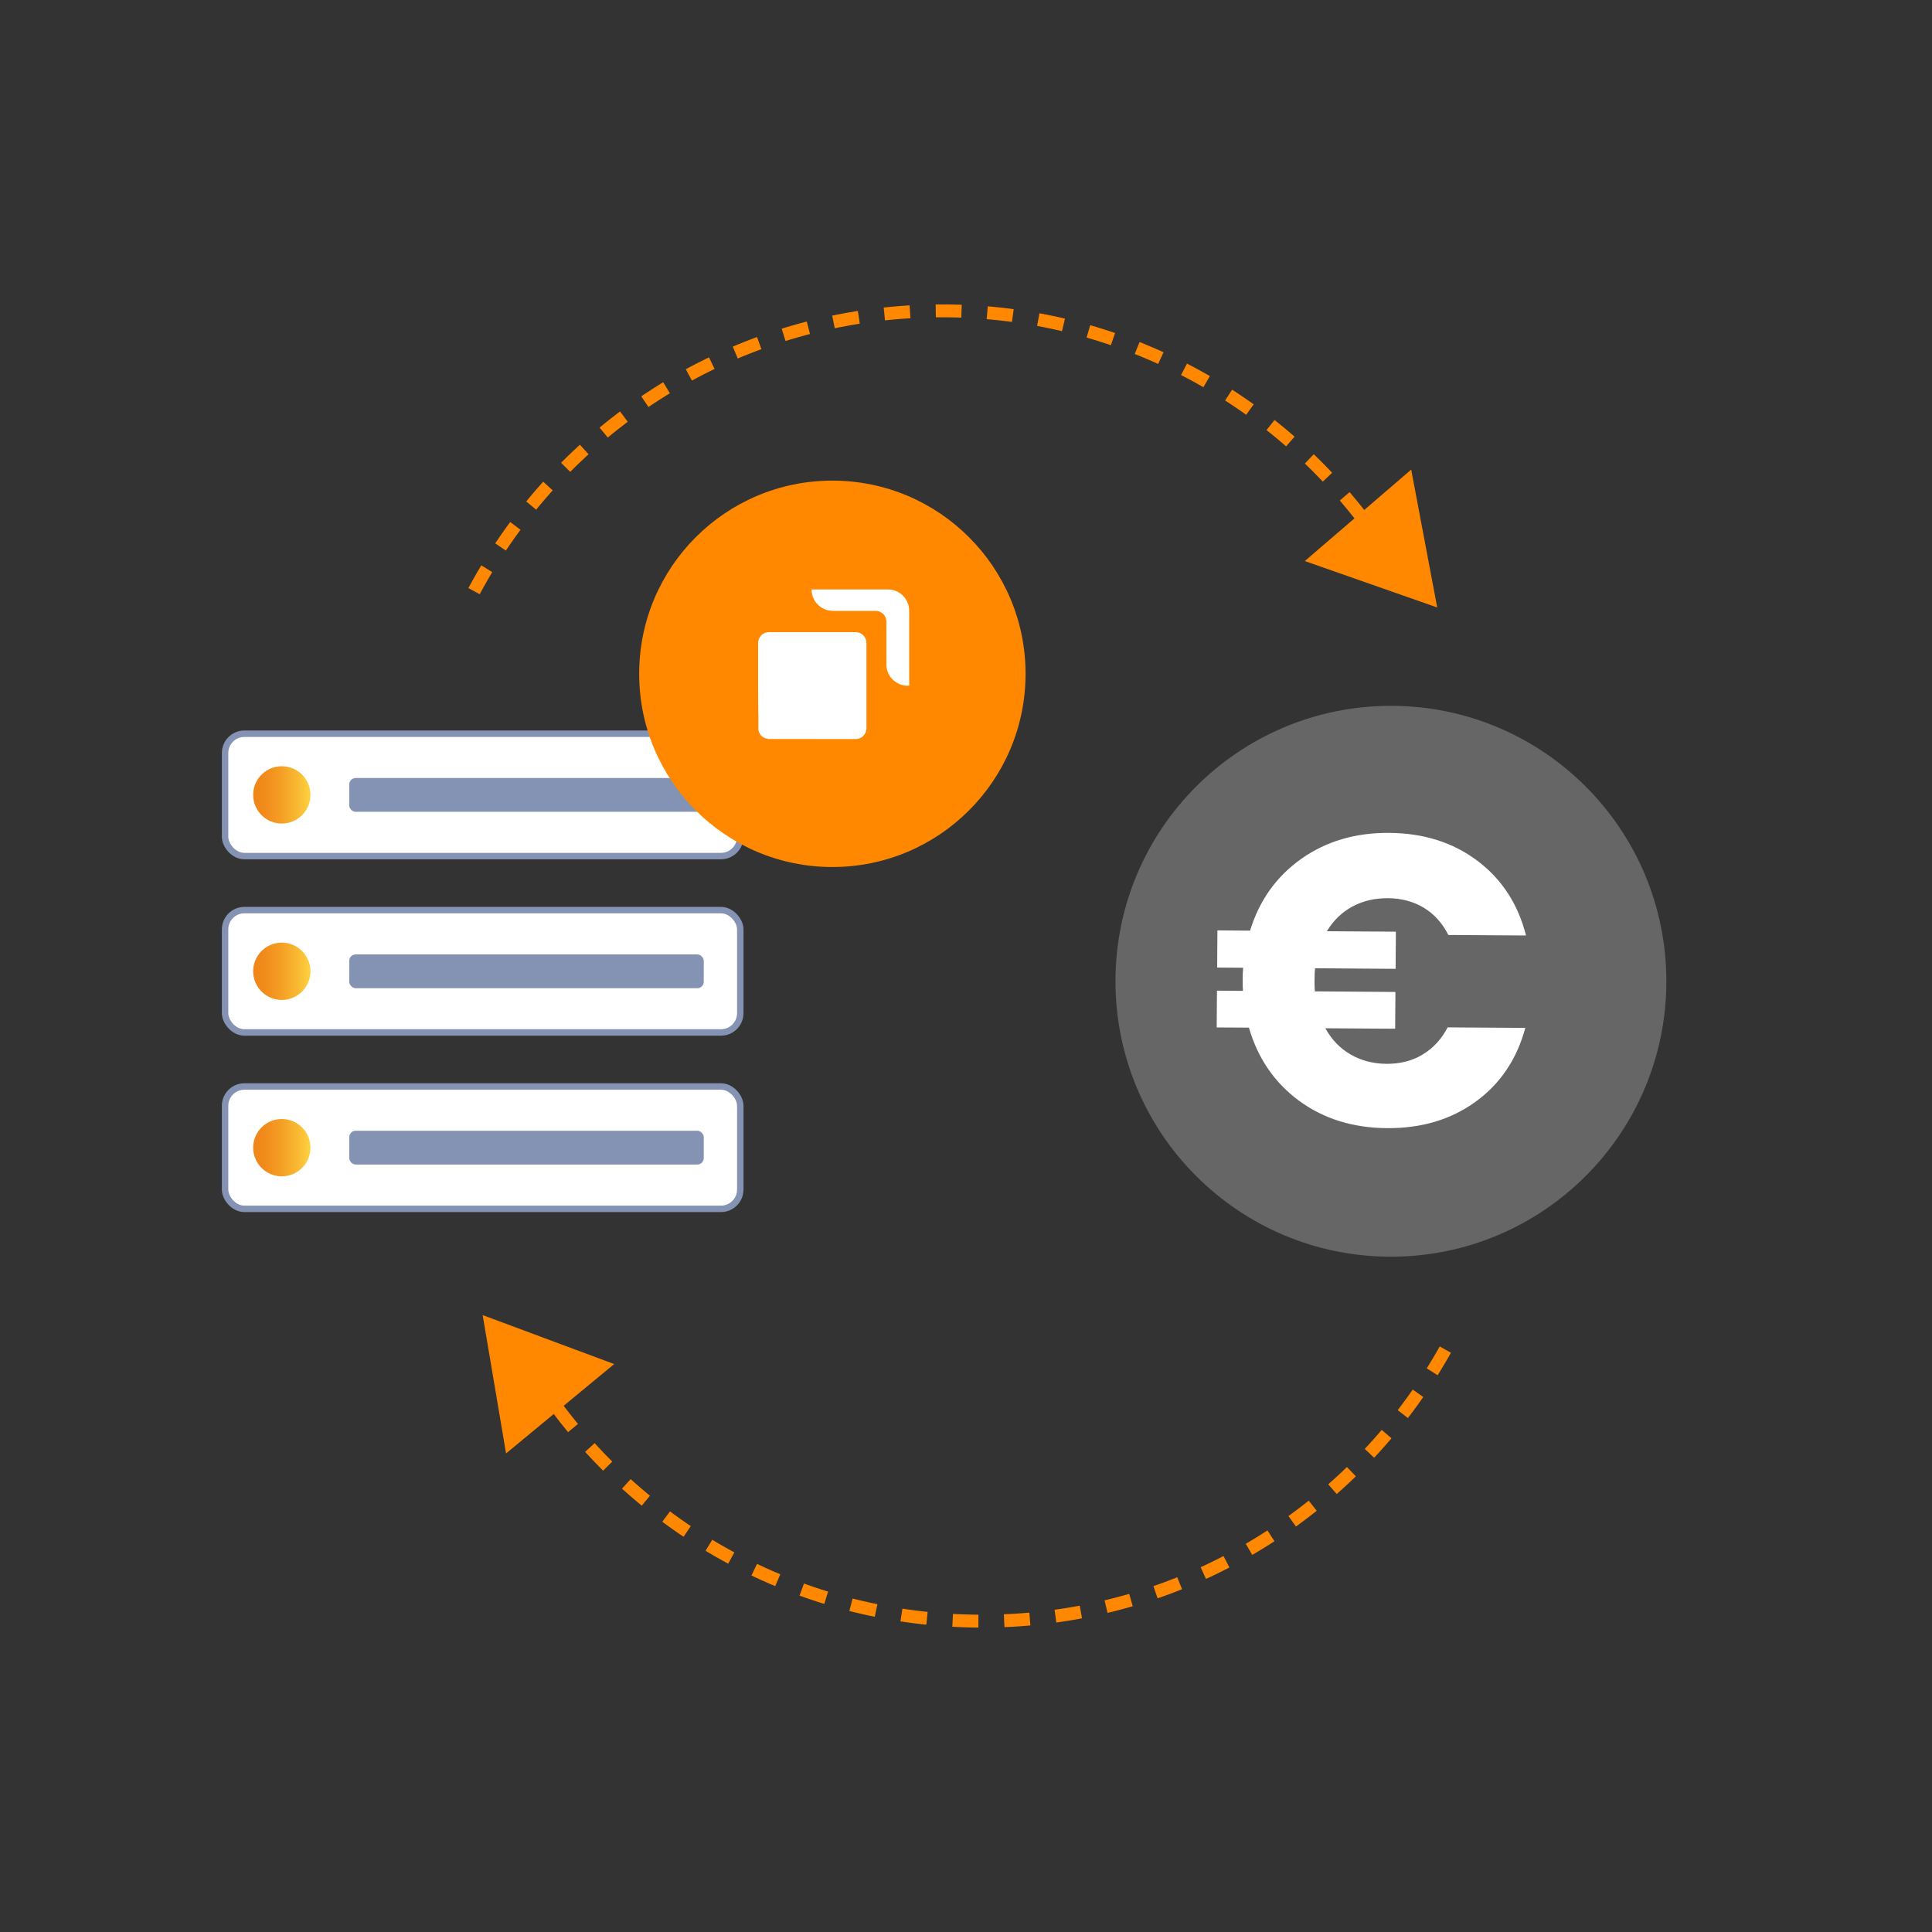
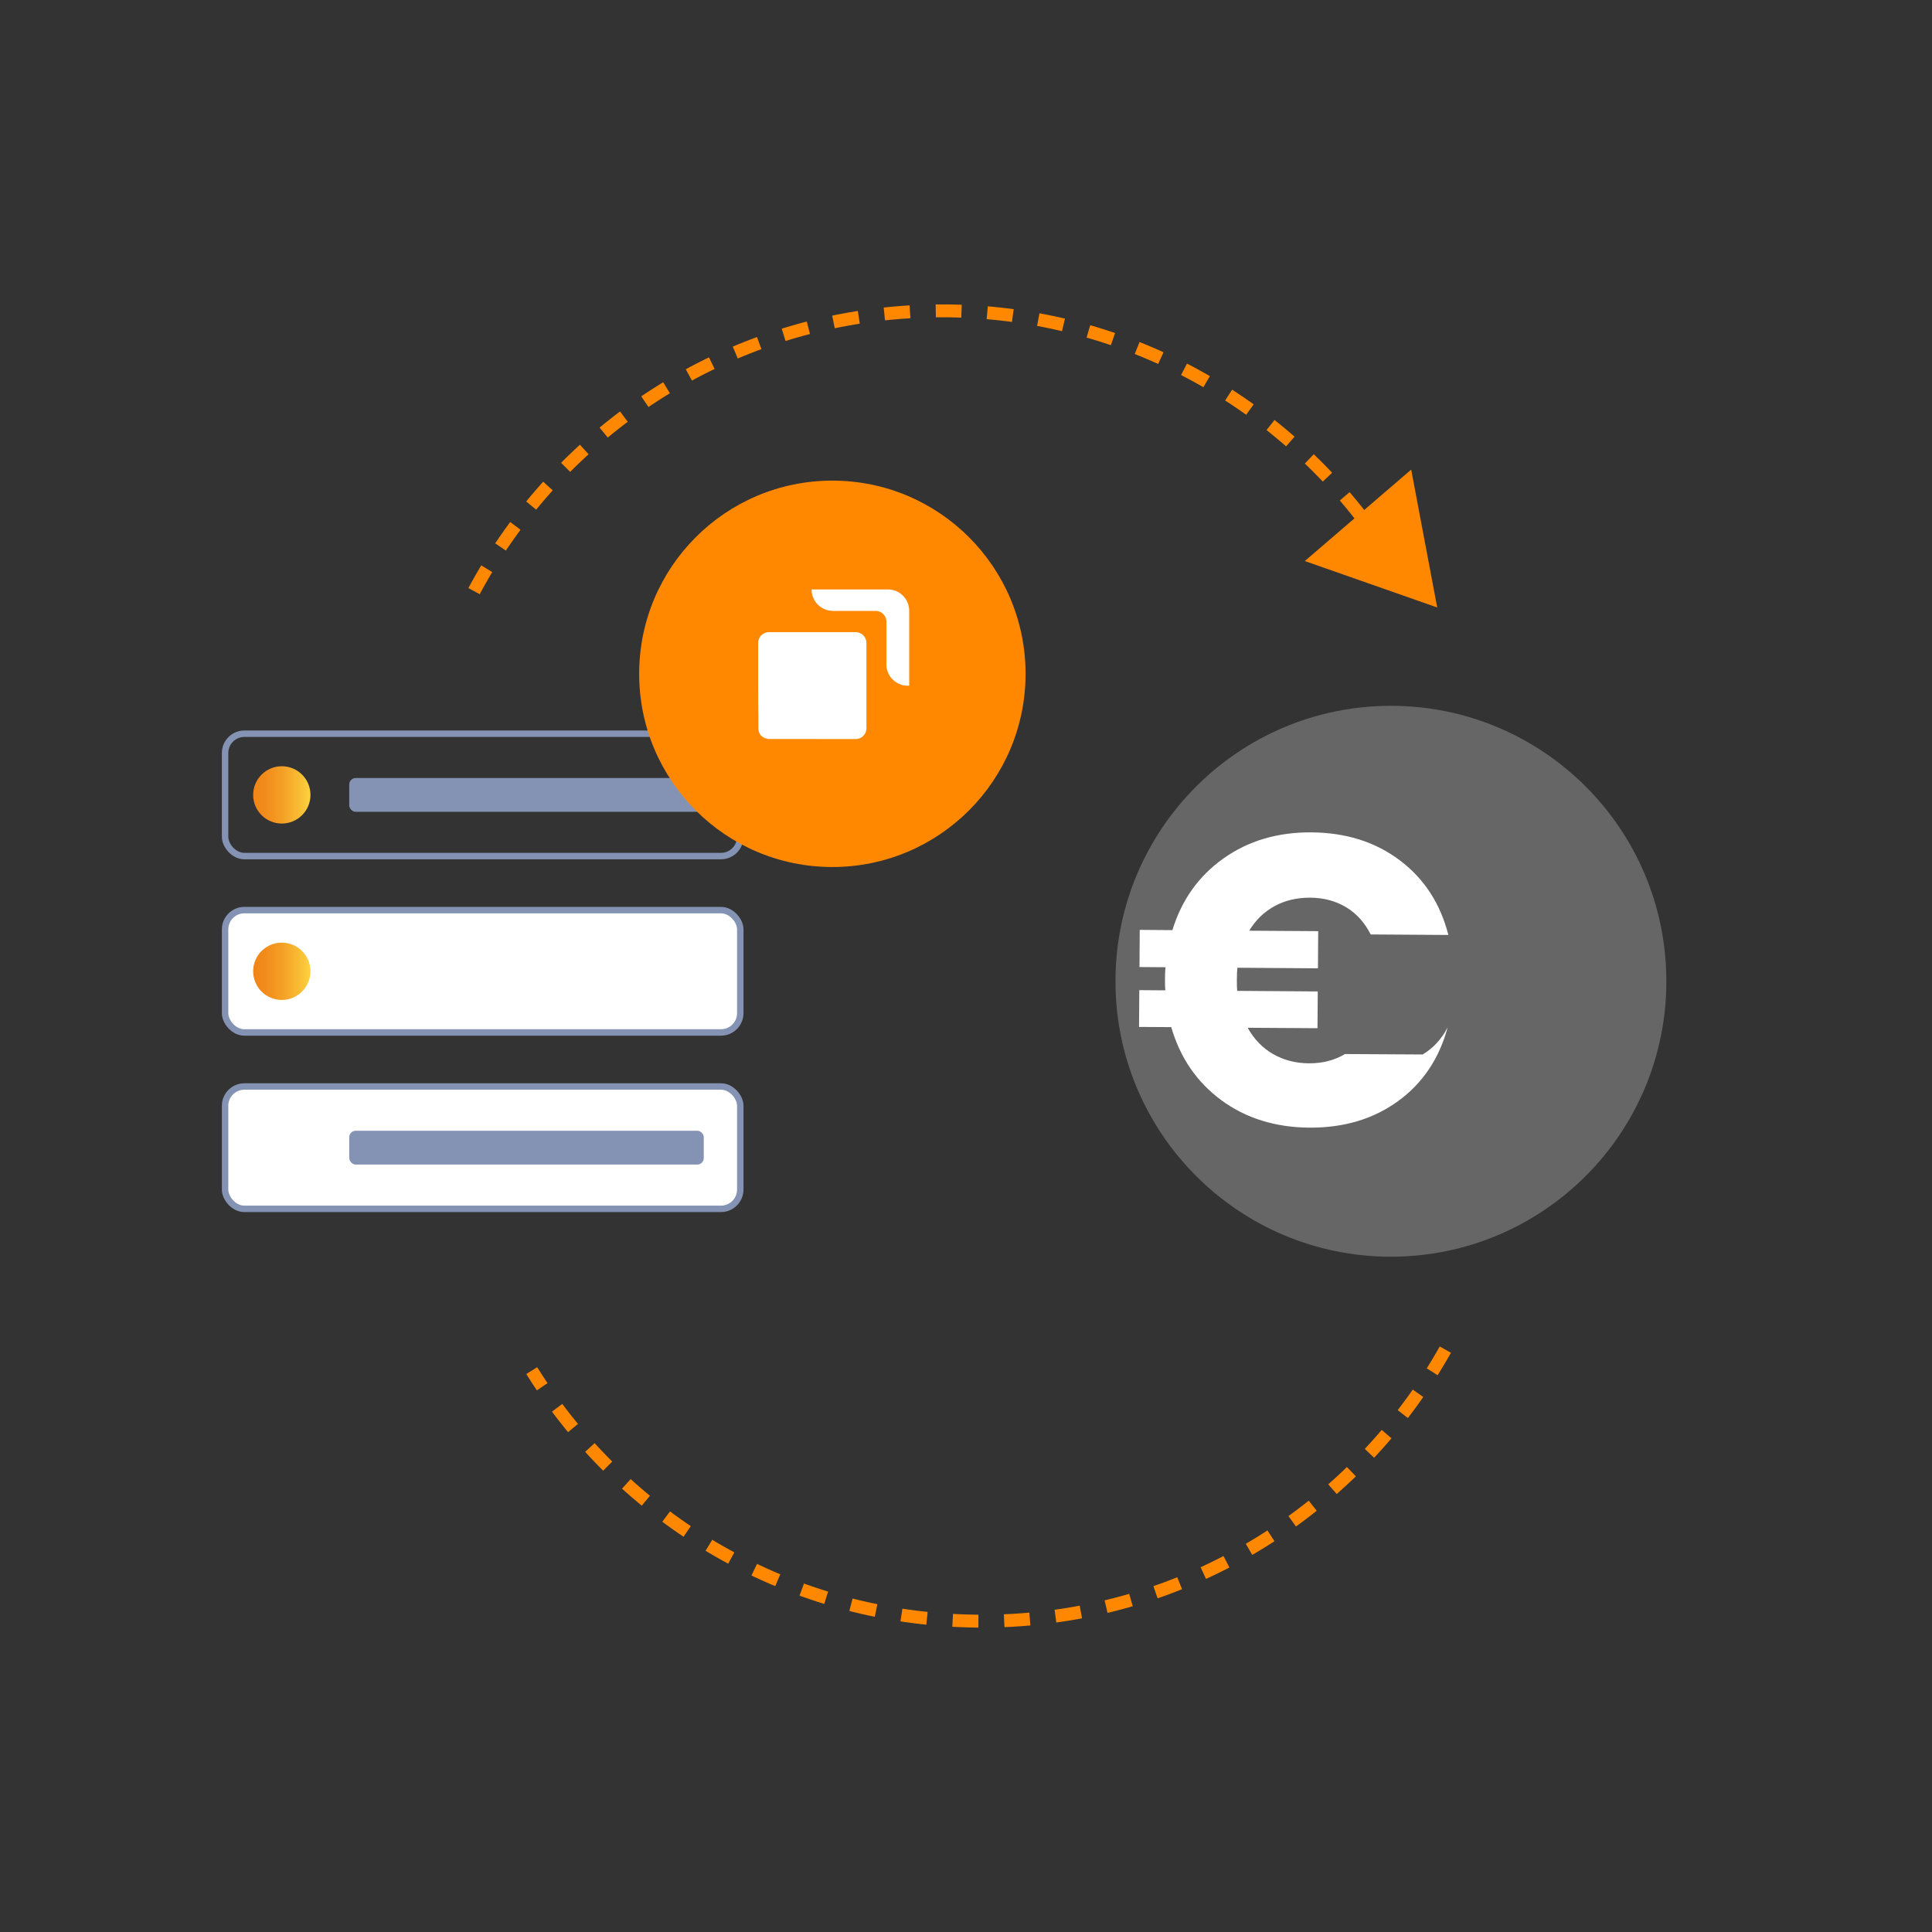
<svg xmlns="http://www.w3.org/2000/svg" xmlns:xlink="http://www.w3.org/1999/xlink" id="Ebene_1" data-name="Ebene 1" viewBox="0 0 300 300">
  <rect x="0" y="0" width="300" height="300" fill="#333333" stroke="none" />
  <defs>
    <style>
      .cls-1 {
        stroke: #f80;
        stroke-dasharray: 4 4;
        stroke-width: 2px;
      }

      .cls-1, .cls-2 {
        fill: none;
        stroke-miterlimit: 10;
      }

      .cls-3 {
        fill: #8493b3;
      }

      .cls-4 {
        fill: #fff;
      }

      .cls-5 {
        fill: #666;
      }

      .cls-6 {
        fill: #f80;
      }

      .cls-7 {
        fill: url(#Unbenannter_Verlauf_11-2);
      }

      .cls-8 {
        fill: url(#Unbenannter_Verlauf_11-3);
      }

      .cls-9 {
        fill: url(#Unbenannter_Verlauf_11);
      }

      .cls-2 {
        stroke: #8493b3;
      }
    </style>
    <linearGradient id="Unbenannter_Verlauf_11" data-name="Unbenannter Verlauf 11" x1="39.31" y1="123.43" x2="48.22" y2="123.43" gradientUnits="userSpaceOnUse">
      <stop offset="0" stop-color="#f08518" />
      <stop offset=".2" stop-color="#f18b1b" />
      <stop offset=".48" stop-color="#f49e24" />
      <stop offset=".8" stop-color="#f9bc34" />
      <stop offset="1" stop-color="#fdd240" />
    </linearGradient>
    <linearGradient id="Unbenannter_Verlauf_11-2" data-name="Unbenannter Verlauf 11" y1="150.82" y2="150.82" xlink:href="#Unbenannter_Verlauf_11" />
    <linearGradient id="Unbenannter_Verlauf_11-3" data-name="Unbenannter Verlauf 11" y1="178.21" y2="178.21" xlink:href="#Unbenannter_Verlauf_11" />
  </defs>
  <g>
    <g>
      <g>
        <g>
-           <rect class="cls-4" x="34.95" y="113.93" width="80" height="19" rx="3" ry="3" />
          <rect class="cls-2" x="34.95" y="113.93" width="80" height="19" rx="3" ry="3" />
        </g>
        <circle class="cls-9" cx="43.76" cy="123.43" r="4.45" />
      </g>
      <rect class="cls-3" x="54.23" y="120.81" width="55.05" height="5.25" rx="1" ry="1" />
    </g>
    <g>
      <g>
        <g>
          <rect class="cls-4" x="34.95" y="141.32" width="80" height="19" rx="3" ry="3" />
          <rect class="cls-2" x="34.95" y="141.32" width="80" height="19" rx="3" ry="3" />
        </g>
        <circle class="cls-7" cx="43.76" cy="150.82" r="4.45" />
      </g>
-       <rect class="cls-3" x="54.23" y="148.2" width="55.05" height="5.25" rx="1" ry="1" />
    </g>
    <g>
      <g>
        <g>
          <rect class="cls-4" x="34.95" y="168.71" width="80" height="19" rx="3" ry="3" />
          <rect class="cls-2" x="34.95" y="168.71" width="80" height="19" rx="3" ry="3" />
        </g>
-         <circle class="cls-8" cx="43.76" cy="178.21" r="4.45" />
      </g>
      <rect class="cls-3" x="54.23" y="175.58" width="55.05" height="5.25" rx="1" ry="1" />
    </g>
  </g>
  <g>
    <circle class="cls-5" cx="215.98" cy="152.37" r="42.77" />
-     <path class="cls-4" d="M220.91,163.74c1.63-.97,2.92-2.37,3.88-4.21l12.06.08c-1.32,4.87-3.89,8.69-7.71,11.46-3.83,2.78-8.41,4.14-13.76,4.11-5.3-.04-9.86-1.46-13.67-4.26-3.81-2.81-6.4-6.59-7.78-11.35l-5-.03.04-5.71,4.04.03c-.04-.39-.06-.96-.05-1.73,0-.81.03-1.43.08-1.86l-4.04-.03.04-5.77,5.07.04c1.44-4.7,4.09-8.41,7.94-11.14,3.85-2.73,8.4-4.08,13.66-4.04,5.35.04,9.91,1.48,13.7,4.33,3.79,2.85,6.31,6.72,7.55,11.6l-12.06-.08c-.93-1.84-2.2-3.25-3.82-4.23-1.62-.97-3.48-1.47-5.57-1.48-2.05-.01-3.9.42-5.53,1.31-1.63.89-2.95,2.16-3.94,3.82l10.71.07-.04,5.77-12.51-.09c-.05.38-.07,1-.08,1.86,0,.77.01,1.35.05,1.73l12.51.09-.04,5.71-10.84-.07c.97,1.76,2.28,3.12,3.92,4.07,1.64.95,3.51,1.44,5.6,1.45,2.09.01,3.96-.46,5.59-1.44Z" />
+     <path class="cls-4" d="M220.91,163.74c1.63-.97,2.92-2.37,3.88-4.21c-1.32,4.87-3.89,8.69-7.71,11.46-3.83,2.78-8.41,4.14-13.76,4.11-5.3-.04-9.86-1.46-13.67-4.26-3.81-2.81-6.4-6.59-7.78-11.35l-5-.03.04-5.71,4.04.03c-.04-.39-.06-.96-.05-1.73,0-.81.03-1.43.08-1.86l-4.04-.03.04-5.77,5.07.04c1.44-4.7,4.09-8.41,7.94-11.14,3.85-2.73,8.4-4.08,13.66-4.04,5.35.04,9.91,1.48,13.7,4.33,3.79,2.85,6.31,6.72,7.55,11.6l-12.06-.08c-.93-1.84-2.2-3.25-3.82-4.23-1.62-.97-3.48-1.47-5.57-1.48-2.05-.01-3.9.42-5.53,1.31-1.63.89-2.95,2.16-3.94,3.82l10.71.07-.04,5.77-12.51-.09c-.05.38-.07,1-.08,1.86,0,.77.01,1.35.05,1.73l12.51.09-.04,5.71-10.84-.07c.97,1.76,2.28,3.12,3.92,4.07,1.64.95,3.51,1.44,5.6,1.45,2.09.01,3.96-.46,5.59-1.44Z" />
  </g>
  <g>
-     <polygon class="cls-6" points="95.37 211.81 78.58 225.69 74.95 204.21 95.37 211.81" />
    <path class="cls-1" d="M224.43,209.57c-13.76,24.57-39.79,41.45-70,42.14-30.2.69-56.98-14.97-71.86-38.88" />
  </g>
  <g>
    <polygon class="cls-6" points="202.61 87.12 219.13 72.92 223.17 94.33 202.61 87.12" />
    <path class="cls-1" d="M73.61,91.79c13.3-24.83,39-42.19,69.19-43.45,30.18-1.26,57.25,13.89,72.58,37.52" />
  </g>
  <g>
    <circle class="cls-6" cx="129.25" cy="104.63" r="30" />
    <g>
      <path class="cls-4" d="M126.02,91.53h11.94c1.01.02,1.95.51,2.55,1.31.44.58.67,1.29.67,2.02v11.61c-1.83.12-3.42-1.26-3.54-3.09,0-.01,0-.03,0-.04v-6.82c0-.63-.36-1.2-.93-1.49-.26-.12-.54-.18-.82-.17h-5.93c-.39.02-.79,0-1.18-.05-1.6-.28-2.76-1.66-2.76-3.28h0Z" />
      <path class="cls-4" d="M118.18,98.68c.32-.33.76-.52,1.22-.52h13.52c.88.03,1.59.74,1.62,1.62,0,4.33,0,8.65,0,12.98.03.35-.02.71-.16,1.04-.27.57-.84.95-1.47.96-4.57,0-9.15,0-13.72-.01v-.05c-.82-.06-1.45-.76-1.43-1.58v-2.07c-.02-.32-.03-.63-.02-.95-.03-1.42,0-2.85-.02-4.27,0-2,0-3.99,0-5.99,0-.43.17-.84.46-1.16h0Z" />
    </g>
  </g>
</svg>